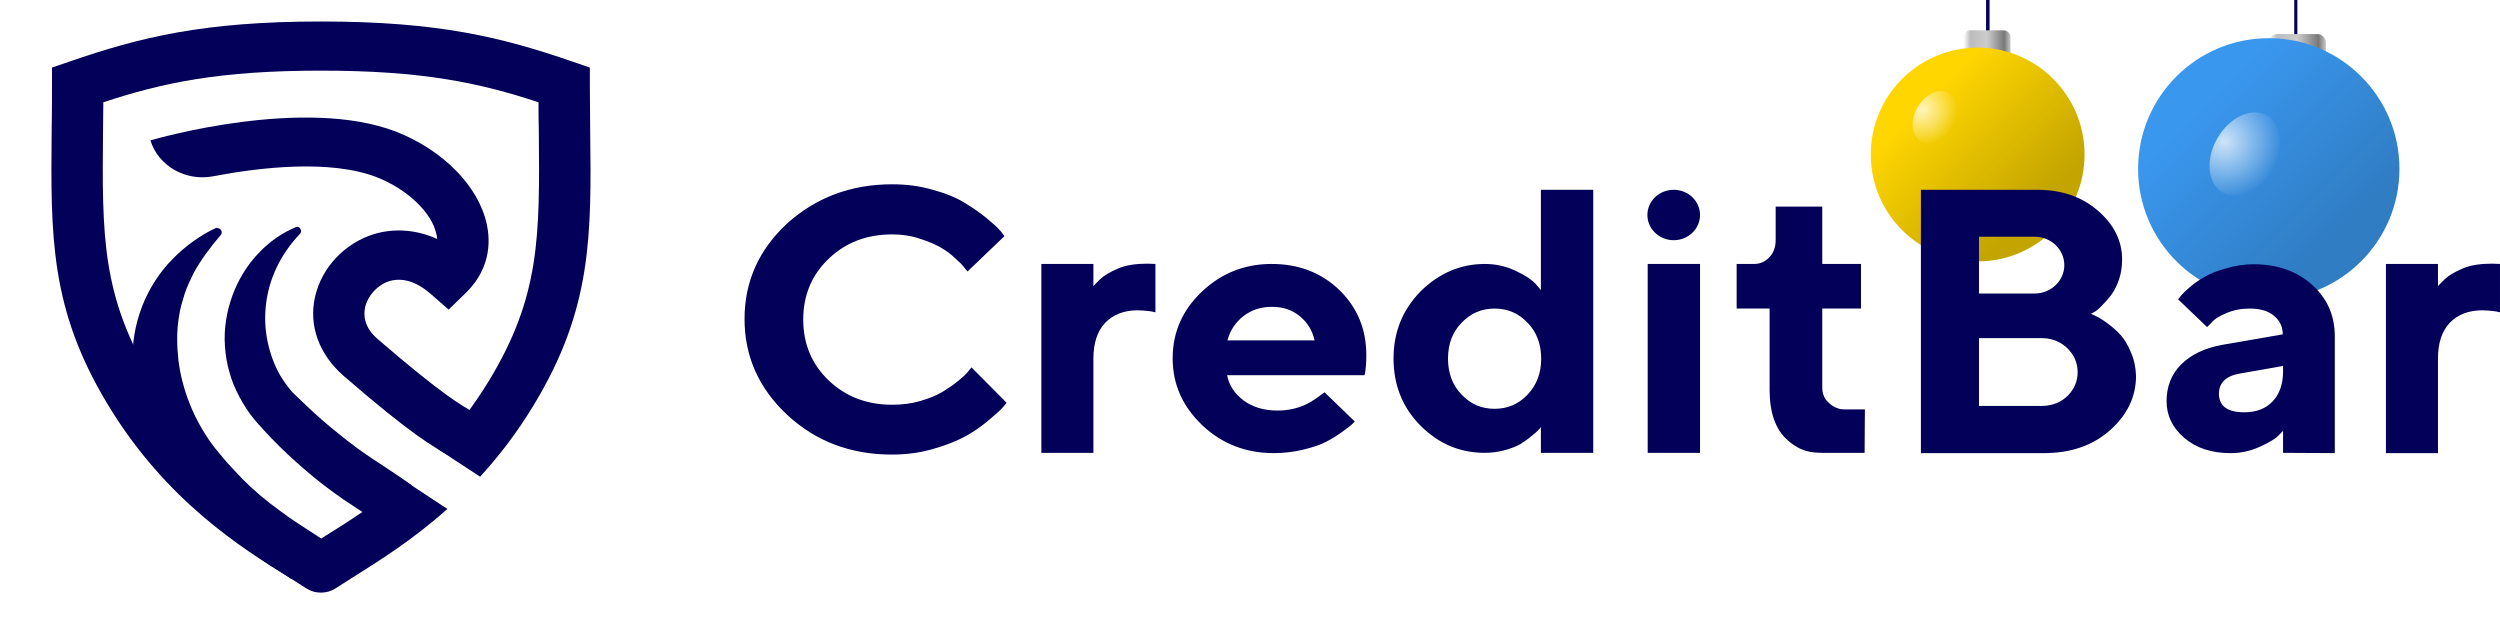
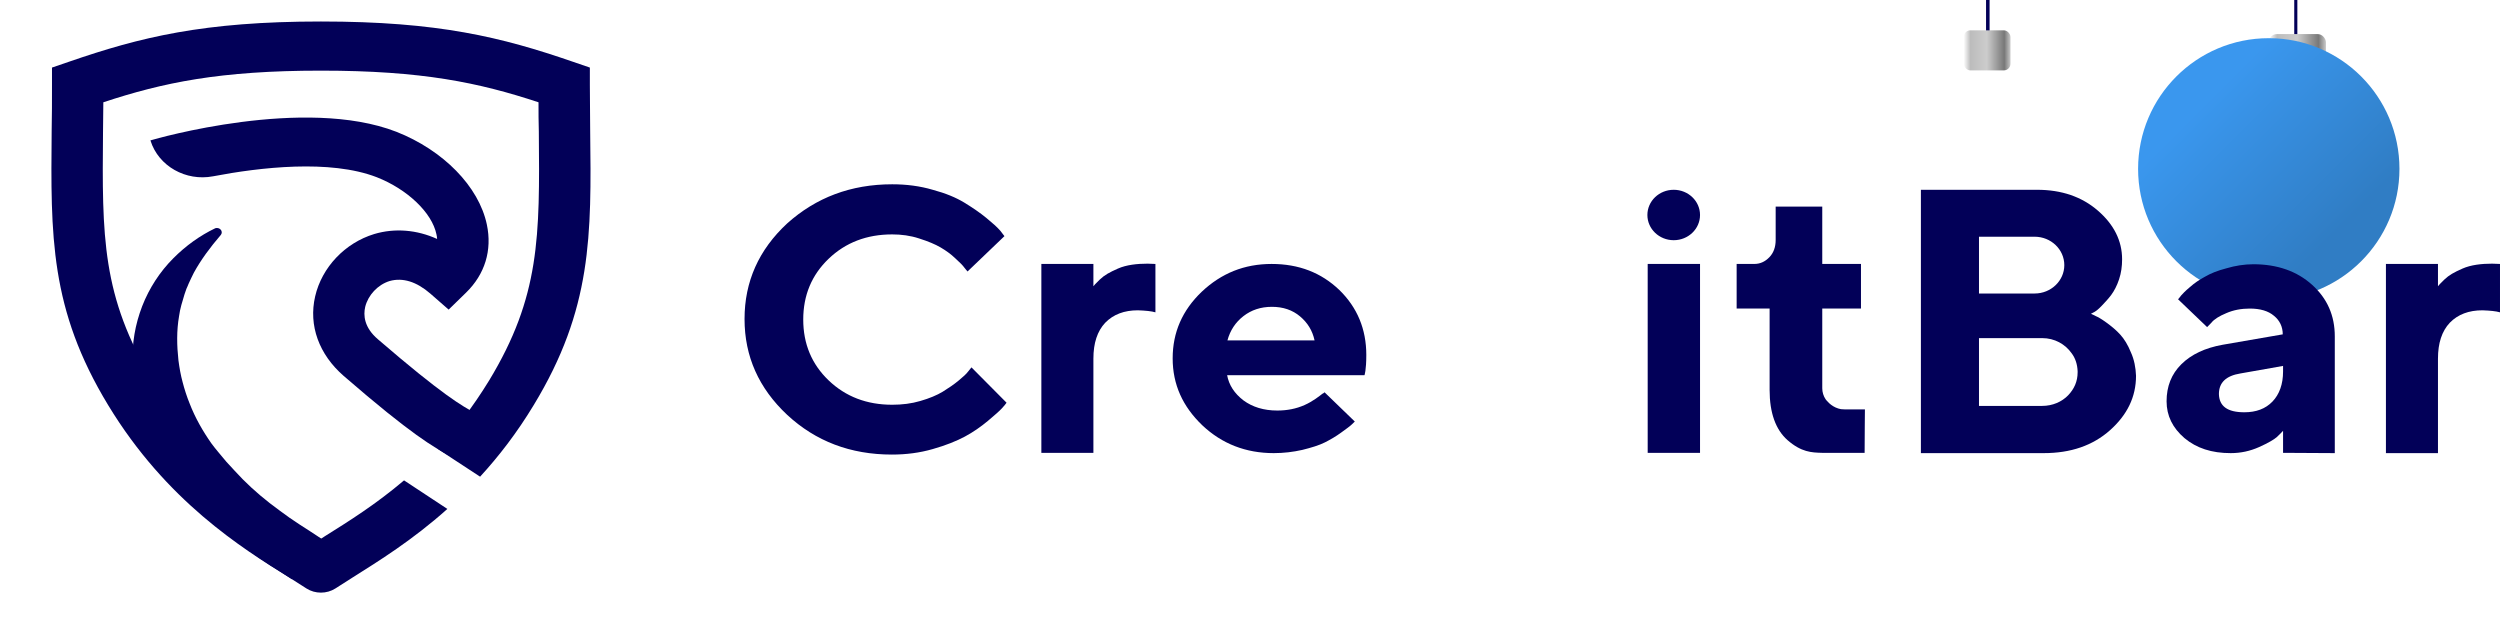
<svg xmlns="http://www.w3.org/2000/svg" width="401" height="99" viewBox="0 0 401 99" fill="none">
  <g clip-path="url(#clip0_1348_1461)">
    <line x1="318.845" y1="5.43" x2="318.845" y2="-32.581" stroke="#020058" stroke-width="0.567" />
    <rect x="314.98" y="4.863" width="7.501" height="6.43" rx="1.072" fill="url(#paint0_linear_1348_1461)" />
    <g filter="url(#filter0_iii_1348_1461)">
-       <circle cx="318.731" cy="26.296" r="17.146" fill="url(#paint1_linear_1348_1461)" />
-     </g>
-     <ellipse cx="310.357" cy="18.797" rx="3.21" ry="4.494" transform="rotate(30 310.357 18.797)" fill="url(#paint2_radial_1348_1461)" fill-opacity="0.75" />
+       </g>
    <line x1="368.246" y1="8.463" x2="368.246" y2="-5.013" stroke="#020058" stroke-width="0.499" />
    <rect x="363.91" y="5.468" width="9.171" height="7.861" rx="1.31" fill="url(#paint3_linear_1348_1461)" />
    <g filter="url(#filter1_iii_1348_1461)">
      <circle cx="368.496" cy="31.67" r="20.961" fill="url(#paint4_linear_1348_1461)" />
    </g>
-     <ellipse cx="360.079" cy="24.711" rx="5.092" ry="7.128" transform="rotate(30 360.079 24.711)" fill="url(#paint5_radial_1348_1461)" fill-opacity="0.75" />
    <path d="M73.2 73.701C72.839 73.504 72.479 73.307 72.118 73.11C69.596 71.731 66.096 69.809 55.131 60.301C51.168 56.852 49.469 52.221 50.55 47.541C51.631 42.861 55.337 38.969 60.022 37.54C63.316 36.555 66.868 36.851 70.111 38.329C70.111 38.082 70.059 37.836 70.008 37.59C69.287 34.092 65.324 30.348 60.433 28.426C52.918 25.52 41.645 26.85 34.181 28.278C29.805 29.116 25.43 26.653 24.143 22.564V22.514C25.121 22.219 48.851 15.42 63.573 21.135C71.089 24.091 76.803 29.904 78.09 36.013C78.965 40.151 77.781 43.994 74.744 46.95L71.964 49.66L69.03 47.098C66.816 45.176 64.603 44.487 62.492 45.078C60.588 45.669 59.044 47.344 58.58 49.216C58.271 50.547 58.374 52.517 60.639 54.438C70.986 63.356 74.126 65.129 76.237 66.262C76.7 66.509 77.112 66.755 77.575 67.001L73.2 73.701Z" fill="#020058" />
-     <path d="M48.181 36.703C48.336 36.949 48.336 37.294 48.13 37.491C44.938 40.841 43.137 44.782 42.673 48.773C42.416 50.842 42.519 52.862 42.931 54.833C43.343 56.754 44.012 58.626 44.99 60.301C45.505 61.139 46.071 61.927 46.688 62.666C46.843 62.863 46.997 63.011 47.203 63.208L47.461 63.454L47.77 63.75L49.056 64.981C50.755 66.607 52.505 68.134 54.307 69.563C56.109 71.041 57.962 72.421 59.918 73.701L62.904 75.672C63.933 76.362 64.963 77.052 66.044 77.84L61.153 84.146C59.3 82.865 57.19 81.535 55.079 80.106C52.969 78.628 50.91 77.101 49.005 75.426C47.049 73.751 45.196 72.026 43.446 70.204L42.159 68.824L41.85 68.479L41.489 68.085C41.232 67.79 41.026 67.543 40.769 67.248C39.842 66.115 39.07 64.932 38.401 63.651C37.732 62.37 37.165 61.089 36.805 59.71C36.393 58.331 36.187 56.951 36.084 55.572C35.879 52.764 36.342 50.005 37.268 47.443C38.195 44.881 39.636 42.516 41.489 40.595C43.188 38.772 45.247 37.343 47.512 36.407C47.667 36.309 48.027 36.407 48.181 36.703Z" fill="#020058" />
    <path d="M35.416 36.851C35.622 37.097 35.622 37.442 35.416 37.688C33.717 39.659 32.224 41.679 31.092 43.748L30.68 44.586L30.474 45.029L30.268 45.472C30.165 45.768 30.011 46.063 29.908 46.31L29.599 47.197C29.239 48.379 28.878 49.512 28.724 50.694C28.312 53.059 28.364 55.424 28.621 57.789C28.776 58.971 28.981 60.153 29.29 61.287C29.599 62.469 29.959 63.602 30.423 64.735C31.298 67.001 32.533 69.169 33.923 71.14C34.283 71.632 34.644 72.076 35.056 72.568C35.467 73.061 35.879 73.554 36.291 74.046C37.166 74.982 38.041 75.968 38.916 76.855C40.718 78.677 42.726 80.352 44.836 81.88C45.866 82.668 46.947 83.407 48.079 84.146C49.212 84.885 50.395 85.624 51.631 86.461L46.844 92.915C44.63 91.487 42.056 89.91 39.688 88.136C37.269 86.363 35.004 84.392 32.894 82.274C31.864 81.239 30.834 80.106 29.857 78.973C29.393 78.431 28.93 77.84 28.467 77.249C28.003 76.657 27.54 76.017 27.128 75.377C25.43 72.815 24.04 70.056 23.01 67.198C21.981 64.341 21.363 61.336 21.26 58.232C21.209 56.705 21.311 55.128 21.569 53.601C21.826 52.074 22.238 50.596 22.804 49.118C23.937 46.211 25.635 43.6 27.797 41.432C29.805 39.413 32.07 37.787 34.541 36.604C34.85 36.506 35.21 36.604 35.416 36.851Z" fill="#020058" />
    <path fill-rule="evenodd" clip-rule="evenodd" d="M94.665 20.987C94.665 18.622 94.613 16.159 94.613 13.597V10.838L91.885 9.902C80.457 5.961 70.316 3.448 51.476 3.448C32.636 3.448 22.495 5.961 11.067 9.902L8.339 10.838V13.597C8.339 16.159 8.339 18.622 8.287 20.987C8.133 37.787 7.979 49.561 17.347 64.981C26.664 80.352 38.813 87.939 46.38 92.62C47.409 93.26 48.336 93.851 49.16 94.393C50.549 95.28 52.403 95.28 53.792 94.393C54.616 93.851 55.543 93.26 56.572 92.62C60.639 90.058 66.147 86.658 71.758 81.633L64.808 77.052C60.227 80.944 55.8 83.702 52.094 86.018C51.888 86.166 51.63 86.314 51.425 86.461C51.219 86.314 50.961 86.166 50.755 86.018C43.343 81.288 32.739 74.687 24.502 61.089C16.318 47.541 16.369 37.934 16.524 21.135C16.524 19.608 16.575 18.031 16.575 16.405C26.15 13.252 35.209 11.331 51.476 11.331C67.743 11.331 76.802 13.252 86.377 16.405C86.377 18.031 86.377 19.608 86.428 21.135C86.583 37.934 86.634 47.541 78.45 61.04C75.824 65.326 73.045 68.923 70.162 71.977L77.008 76.46C79.994 73.209 82.928 69.415 85.605 64.981C94.974 49.561 94.871 37.787 94.665 20.987Z" fill="#020058" />
    <g clip-path="url(#clip1_1348_1461)">
      <path d="M143.108 29.56C145.389 29.56 147.573 29.838 149.611 30.442C151.698 31 153.348 31.697 154.658 32.487C156.017 33.323 157.182 34.113 158.201 34.95C159.22 35.786 159.948 36.437 160.433 36.994L161.113 37.877L155.192 43.546C155.046 43.407 154.901 43.174 154.658 42.896C154.464 42.617 153.979 42.106 153.251 41.455C152.523 40.758 151.746 40.2 150.873 39.689C149.999 39.178 148.883 38.714 147.427 38.249C146.02 37.784 144.564 37.598 143.108 37.598C139.031 37.598 135.634 38.9 132.916 41.502C130.199 44.104 128.84 47.356 128.84 51.26C128.84 55.163 130.199 58.416 132.916 61.018C135.634 63.62 139.031 64.921 143.108 64.921C144.709 64.921 146.214 64.735 147.621 64.317C149.077 63.899 150.29 63.388 151.212 62.83C152.183 62.226 153.008 61.668 153.736 61.064C154.464 60.46 154.998 59.996 155.338 59.531L155.823 58.927L161.452 64.596C161.307 64.828 161.016 65.153 160.676 65.525C160.336 65.897 159.608 66.547 158.444 67.523C157.327 68.453 156.066 69.335 154.755 70.032C153.445 70.73 151.746 71.427 149.611 72.031C147.524 72.635 145.34 72.913 143.059 72.913C136.411 72.913 130.83 70.776 126.268 66.547C121.706 62.272 119.425 57.161 119.425 51.167C119.425 45.172 121.706 40.061 126.268 35.833C130.878 31.697 136.459 29.56 143.108 29.56Z" fill="#020058" />
      <path d="M185.33 42.338V50.098C184.699 49.912 183.777 49.819 182.515 49.773C180.331 49.773 178.584 50.423 177.274 51.771C176.012 53.118 175.381 55.023 175.381 57.533V72.635H167.034V42.338H175.381V45.916C175.624 45.637 175.624 45.591 176.4 44.847C177.177 44.104 177.953 43.685 179.312 43.081C180.671 42.477 182.418 42.291 184.068 42.291L185.33 42.338Z" fill="#020058" />
-       <path d="M238.18 42.338C239.927 42.338 241.528 42.71 243.033 43.407C244.537 44.104 245.605 44.801 246.236 45.451L247.158 46.52V30.442H255.554V72.635H247.158V68.499C247.061 68.638 246.964 68.778 246.77 68.964C246.624 69.15 246.236 69.475 245.653 69.939C245.12 70.404 244.489 70.822 243.858 71.24C243.227 71.612 242.353 71.938 241.334 72.216C240.315 72.495 239.247 72.635 238.131 72.635C234.2 72.635 230.755 71.194 227.843 68.267C224.931 65.339 223.523 61.715 223.523 57.486C223.523 53.258 224.979 49.68 227.843 46.752C230.803 43.825 234.249 42.338 238.18 42.338ZM234.443 63.295C235.899 64.828 237.646 65.572 239.733 65.572C241.82 65.572 243.567 64.828 245.023 63.295C246.478 61.761 247.206 59.856 247.206 57.533C247.206 55.209 246.478 53.258 245.023 51.771C243.567 50.237 241.82 49.494 239.733 49.494C237.646 49.494 235.899 50.237 234.443 51.771C232.987 53.258 232.259 55.163 232.259 57.533C232.259 59.856 232.987 61.808 234.443 63.295Z" fill="#020058" />
      <path d="M366.203 72.635V69.103C365.96 69.382 365.62 69.707 365.183 70.125C364.747 70.497 363.825 71.055 362.369 71.705C360.913 72.356 359.408 72.681 357.807 72.681C354.75 72.681 352.323 71.891 350.382 70.265C348.489 68.638 347.519 66.687 347.519 64.364C347.519 61.994 348.295 59.996 349.897 58.416C351.498 56.836 353.682 55.813 356.497 55.302L366.154 53.63C366.154 52.421 365.669 51.399 364.747 50.656C363.825 49.866 362.514 49.494 360.864 49.494C359.505 49.494 358.244 49.726 357.079 50.237C355.963 50.702 355.138 51.213 354.701 51.771L354.022 52.468L349.363 48.007C349.508 47.868 349.654 47.635 349.848 47.403C350.091 47.124 350.527 46.66 351.255 46.055C351.983 45.405 352.808 44.847 353.682 44.383C354.555 43.871 355.672 43.407 357.127 43.035C358.535 42.617 359.991 42.385 361.447 42.385C365.281 42.385 368.435 43.5 370.861 45.684C373.288 47.868 374.501 50.609 374.501 53.955V72.681L366.203 72.635ZM359.991 66.129C361.883 66.129 363.388 65.572 364.504 64.41C365.62 63.248 366.203 61.622 366.203 59.577V58.694L359.36 59.903C357.079 60.274 355.914 61.343 355.914 63.202C355.963 65.153 357.273 66.129 359.991 66.129Z" fill="#020058" />
      <path d="M212.458 62.923C212.361 63.016 212.264 63.109 212.118 63.155C211.633 63.527 210.614 64.363 209.255 64.967C207.896 65.572 206.44 65.85 204.887 65.85C202.703 65.85 200.908 65.293 199.452 64.224C197.996 63.109 197.122 61.761 196.831 60.181H218.864C218.864 60.181 219.155 59.438 219.155 56.929C219.155 52.793 217.699 49.308 214.836 46.52C211.924 43.732 208.333 42.338 203.965 42.338C199.597 42.338 195.909 43.825 192.755 46.799C189.649 49.773 188.096 53.304 188.096 57.486C188.096 61.668 189.697 65.2 192.852 68.22C196.006 71.194 199.84 72.681 204.305 72.681C205.906 72.681 207.411 72.495 208.867 72.17C210.371 71.798 211.585 71.426 212.507 70.962C213.429 70.497 214.302 69.986 215.127 69.382C215.952 68.778 216.486 68.406 216.777 68.127L217.311 67.616L212.458 62.923ZM199.452 50.702C200.714 49.726 202.218 49.215 204.014 49.215C205.809 49.215 207.314 49.726 208.527 50.748C209.74 51.771 210.517 53.025 210.857 54.605H196.88C197.317 52.979 198.19 51.678 199.452 50.702Z" fill="#020058" />
      <path d="M400.999 42.338V50.098C400.368 49.912 399.446 49.819 398.184 49.773C396 49.773 394.253 50.423 392.943 51.771C391.681 53.118 391.05 55.023 391.05 57.533V72.681H382.703V42.338H391.05V45.916C391.293 45.637 391.293 45.591 392.069 44.847C392.846 44.104 393.622 43.685 394.981 43.081C396.34 42.477 398.087 42.291 399.737 42.291L400.999 42.338Z" fill="#020058" />
      <path fill-rule="evenodd" clip-rule="evenodd" d="M272.685 34.485C272.685 36.718 270.795 38.528 268.463 38.528C266.132 38.528 264.241 36.718 264.241 34.485C264.241 32.252 266.132 30.442 268.463 30.442C270.795 30.442 272.685 32.252 272.685 34.485ZM272.685 72.635V42.338H264.289V72.635H272.685Z" fill="#020058" />
      <path d="M299.133 65.665C298.551 65.665 297.386 65.665 295.882 65.665C295.348 65.665 295.154 65.618 294.863 65.525C293.649 65.153 292.97 64.224 292.824 64.038C292.485 63.527 292.291 62.923 292.291 62.272V49.494H298.502V42.338H292.291V33.138H284.817V38.481C284.817 39.643 284.477 40.572 283.798 41.269C283.118 41.966 282.342 42.338 281.371 42.338H278.557V49.494H283.846V62.551C283.846 66.222 284.817 68.917 286.71 70.59C288.942 72.542 290.592 72.588 292.242 72.635C294.766 72.635 297.483 72.635 299.085 72.635C299.085 69.335 299.133 66.873 299.133 65.665Z" fill="#020058" />
      <path d="M341.793 56.511C341.307 55.302 340.725 54.373 340.094 53.676C339.463 52.979 338.735 52.375 337.91 51.771C337.085 51.167 336.503 50.842 336.163 50.702C335.872 50.563 335.629 50.423 335.387 50.33L335.92 50.051C336.26 49.866 336.648 49.54 337.134 49.029C337.619 48.518 338.153 47.961 338.638 47.31C339.123 46.659 339.56 45.823 339.9 44.801C340.24 43.779 340.385 42.71 340.385 41.594C340.385 38.621 339.075 36.018 336.503 33.788C333.931 31.558 330.679 30.442 326.748 30.442H308.112V72.681H327.816C332.135 72.681 335.678 71.473 338.444 69.01C341.21 66.547 342.618 63.666 342.618 60.274C342.569 58.973 342.326 57.672 341.793 56.511ZM317.43 37.97H326.117C326.214 37.97 326.263 37.97 326.36 37.97C328.981 37.97 331.116 40.015 331.116 42.524C331.116 45.033 328.981 47.078 326.36 47.078C326.263 47.078 326.214 47.078 326.117 47.078H317.43V37.97ZM333.251 59.717C333.251 61.157 332.717 62.365 331.747 63.388C330.728 64.456 329.223 65.107 327.573 65.107C327.476 65.107 327.428 65.107 327.33 65.107H317.43V54.234H327.33C327.428 54.234 327.476 54.234 327.573 54.234C329.563 54.234 331.261 55.209 332.281 56.65C332.912 57.486 333.203 58.462 333.251 59.531C333.251 59.624 333.251 59.67 333.251 59.717Z" fill="#020058" />
    </g>
  </g>
  <defs>
    <filter id="filter0_iii_1348_1461" x="298.37" y="5.935" width="39.776" height="39.776" filterUnits="userSpaceOnUse" color-interpolation-filters="sRGB">
      <feFlood flood-opacity="0" result="BackgroundImageFix" />
      <feBlend mode="normal" in="SourceGraphic" in2="BackgroundImageFix" result="shape" />
      <feColorMatrix in="SourceAlpha" type="matrix" values="0 0 0 0 0 0 0 0 0 0 0 0 0 0 0 0 0 0 127 0" result="hardAlpha" />
      <feOffset dx="-3.215" dy="-3.215" />
      <feGaussianBlur stdDeviation="2.679" />
      <feComposite in2="hardAlpha" operator="arithmetic" k2="-1" k3="1" />
      <feColorMatrix type="matrix" values="0 0 0 0 0 0 0 0 0 0 0 0 0 0 0 0 0 0 0.25 0" />
      <feBlend mode="normal" in2="shape" result="effect1_innerShadow_1348_1461" />
      <feColorMatrix in="SourceAlpha" type="matrix" values="0 0 0 0 0 0 0 0 0 0 0 0 0 0 0 0 0 0 127 0" result="hardAlpha" />
      <feOffset dx="-0.567" dy="-0.567" />
      <feGaussianBlur stdDeviation="0.567" />
      <feComposite in2="hardAlpha" operator="arithmetic" k2="-1" k3="1" />
      <feColorMatrix type="matrix" values="0 0 0 0 1 0 0 0 0 1 0 0 0 0 1 0 0 0 0.25 0" />
      <feBlend mode="normal" in2="effect1_innerShadow_1348_1461" result="effect2_innerShadow_1348_1461" />
      <feColorMatrix in="SourceAlpha" type="matrix" values="0 0 0 0 0 0 0 0 0 0 0 0 0 0 0 0 0 0 127 0" result="hardAlpha" />
      <feOffset dx="2.269" dy="2.269" />
      <feGaussianBlur stdDeviation="2.269" />
      <feComposite in2="hardAlpha" operator="arithmetic" k2="-1" k3="1" />
      <feColorMatrix type="matrix" values="0 0 0 0 1 0 0 0 0 1 0 0 0 0 1 0 0 0 0.75 0" />
      <feBlend mode="normal" in2="effect2_innerShadow_1348_1461" result="effect3_innerShadow_1348_1461" />
    </filter>
    <filter id="filter1_iii_1348_1461" x="343.604" y="6.778" width="46.508" height="46.508" filterUnits="userSpaceOnUse" color-interpolation-filters="sRGB">
      <feFlood flood-opacity="0" result="BackgroundImageFix" />
      <feBlend mode="normal" in="SourceGraphic" in2="BackgroundImageFix" result="shape" />
      <feColorMatrix in="SourceAlpha" type="matrix" values="0 0 0 0 0 0 0 0 0 0 0 0 0 0 0 0 0 0 127 0" result="hardAlpha" />
      <feOffset dx="-3.93" dy="-3.93" />
      <feGaussianBlur stdDeviation="3.275" />
      <feComposite in2="hardAlpha" operator="arithmetic" k2="-1" k3="1" />
      <feColorMatrix type="matrix" values="0 0 0 0 0 0 0 0 0 0 0 0 0 0 0 0 0 0 0.25 0" />
      <feBlend mode="normal" in2="shape" result="effect1_innerShadow_1348_1461" />
      <feColorMatrix in="SourceAlpha" type="matrix" values="0 0 0 0 0 0 0 0 0 0 0 0 0 0 0 0 0 0 127 0" result="hardAlpha" />
      <feOffset dx="-1.31" dy="-1.31" />
      <feGaussianBlur stdDeviation="1.31" />
      <feComposite in2="hardAlpha" operator="arithmetic" k2="-1" k3="1" />
      <feColorMatrix type="matrix" values="0 0 0 0 1 0 0 0 0 1 0 0 0 0 1 0 0 0 0.5 0" />
      <feBlend mode="normal" in2="effect1_innerShadow_1348_1461" result="effect2_innerShadow_1348_1461" />
      <feColorMatrix in="SourceAlpha" type="matrix" values="0 0 0 0 0 0 0 0 0 0 0 0 0 0 0 0 0 0 127 0" result="hardAlpha" />
      <feOffset dx="0.655" dy="0.655" />
      <feGaussianBlur stdDeviation="0.655" />
      <feComposite in2="hardAlpha" operator="arithmetic" k2="-1" k3="1" />
      <feColorMatrix type="matrix" values="0 0 0 0 1 0 0 0 0 1 0 0 0 0 1 0 0 0 1 0" />
      <feBlend mode="normal" in2="effect2_innerShadow_1348_1461" result="effect3_innerShadow_1348_1461" />
    </filter>
    <linearGradient id="paint0_linear_1348_1461" x1="314.98" y1="7.542" x2="322.482" y2="7.542" gradientUnits="userSpaceOnUse">
      <stop stop-color="white" />
      <stop offset="0.146" stop-color="#BCBCBC" />
      <stop offset="0.496" stop-color="#CCCCCC" />
      <stop offset="0.869" stop-color="#787878" />
      <stop offset="1" stop-color="#C8C8C8" />
    </linearGradient>
    <linearGradient id="paint1_linear_1348_1461" x1="301.585" y1="26.296" x2="318.731" y2="43.442" gradientUnits="userSpaceOnUse">
      <stop stop-color="#FFD600" />
      <stop offset="1" stop-color="#C4A500" />
    </linearGradient>
    <radialGradient id="paint2_radial_1348_1461" cx="0" cy="0" r="1" gradientUnits="userSpaceOnUse" gradientTransform="translate(307.922 18.756) rotate(0.256) scale(5.803)">
      <stop stop-color="white" />
      <stop offset="1" stop-color="white" stop-opacity="0" />
    </radialGradient>
    <linearGradient id="paint3_linear_1348_1461" x1="363.91" y1="8.743" x2="373.081" y2="8.743" gradientUnits="userSpaceOnUse">
      <stop stop-color="white" />
      <stop offset="0.146" stop-color="#BCBCBC" />
      <stop offset="0.496" stop-color="#CCCCCC" />
      <stop offset="0.869" stop-color="#787878" />
      <stop offset="1" stop-color="#C8C8C8" />
    </linearGradient>
    <linearGradient id="paint4_linear_1348_1461" x1="347.534" y1="31.67" x2="368.496" y2="52.632" gradientUnits="userSpaceOnUse">
      <stop stop-color="#3A97EE" />
      <stop offset="1" stop-color="#307DC4" />
    </linearGradient>
    <radialGradient id="paint5_radial_1348_1461" cx="0" cy="0" r="1" gradientUnits="userSpaceOnUse" gradientTransform="translate(356.215 24.646) rotate(0.256) scale(9.205 9.205)">
      <stop stop-color="white" />
      <stop offset="1" stop-color="white" stop-opacity="0" />
    </radialGradient>
    <clipPath id="clip0_1348_1461">
      <rect width="401" height="98.531" fill="white" />
    </clipPath>
    <clipPath id="clip1_1348_1461">
      <rect width="281.575" height="43.354" fill="white" transform="translate(119.425 29.56)" />
    </clipPath>
  </defs>
</svg>